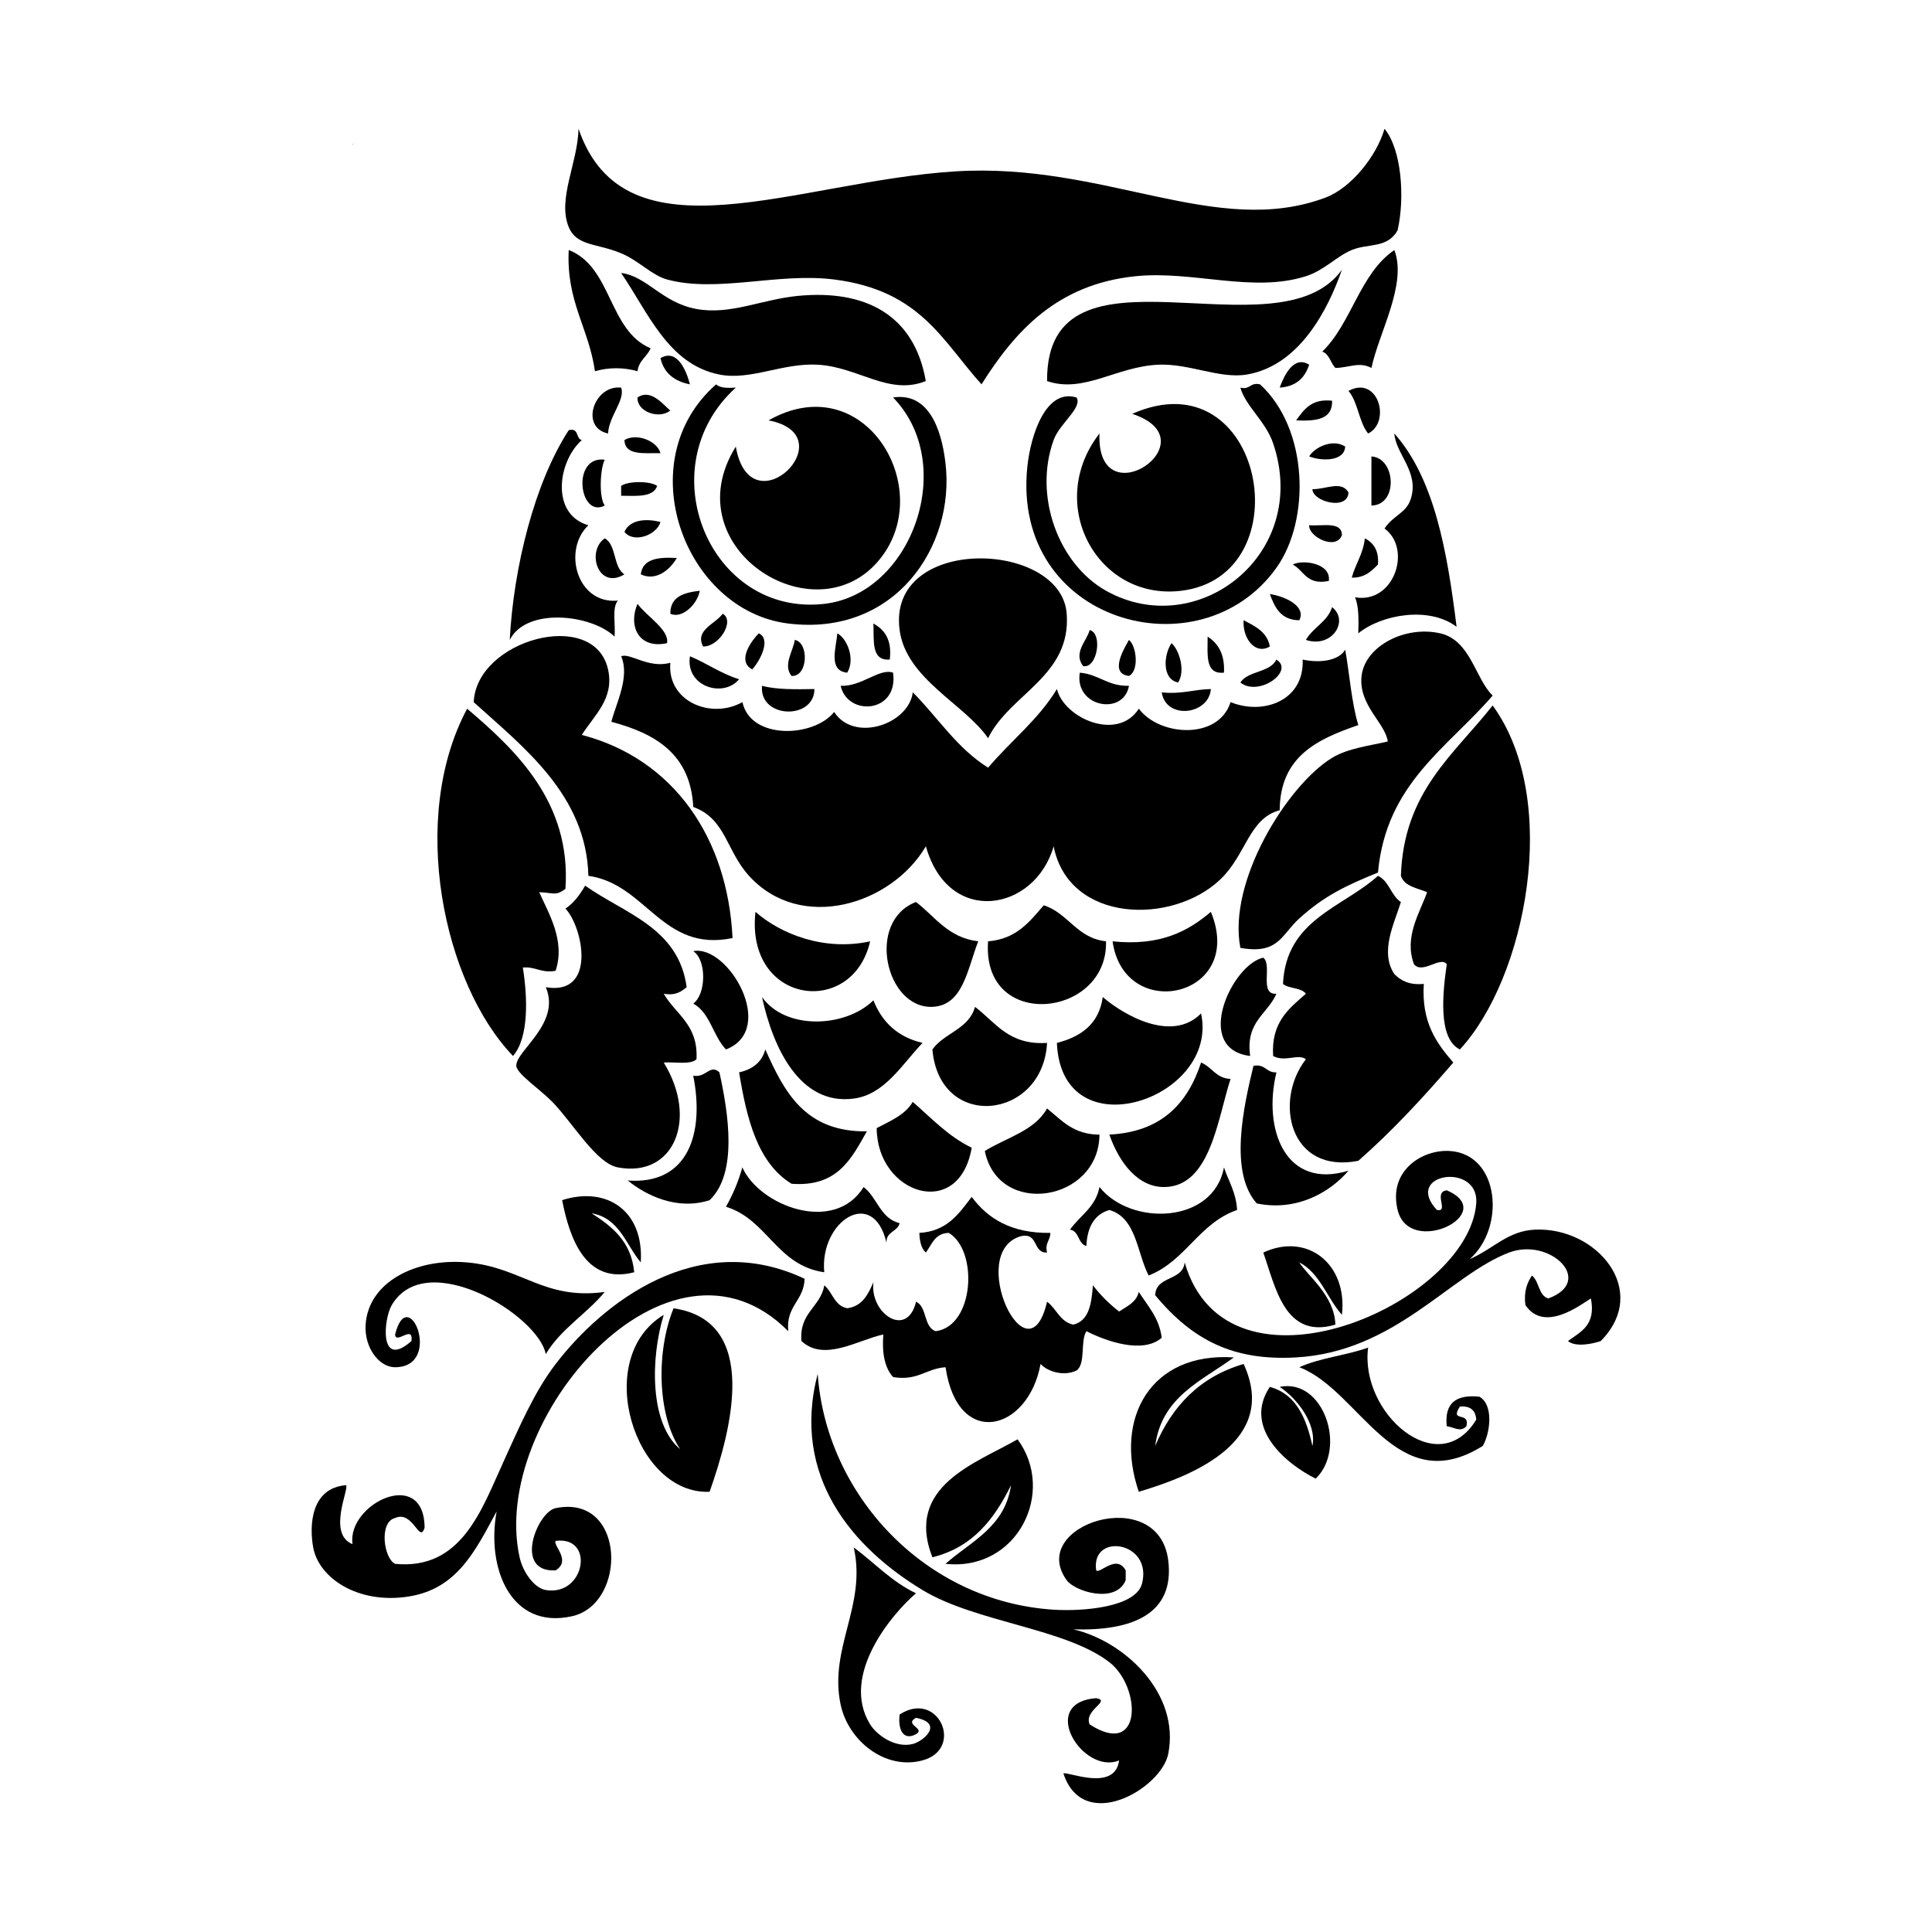
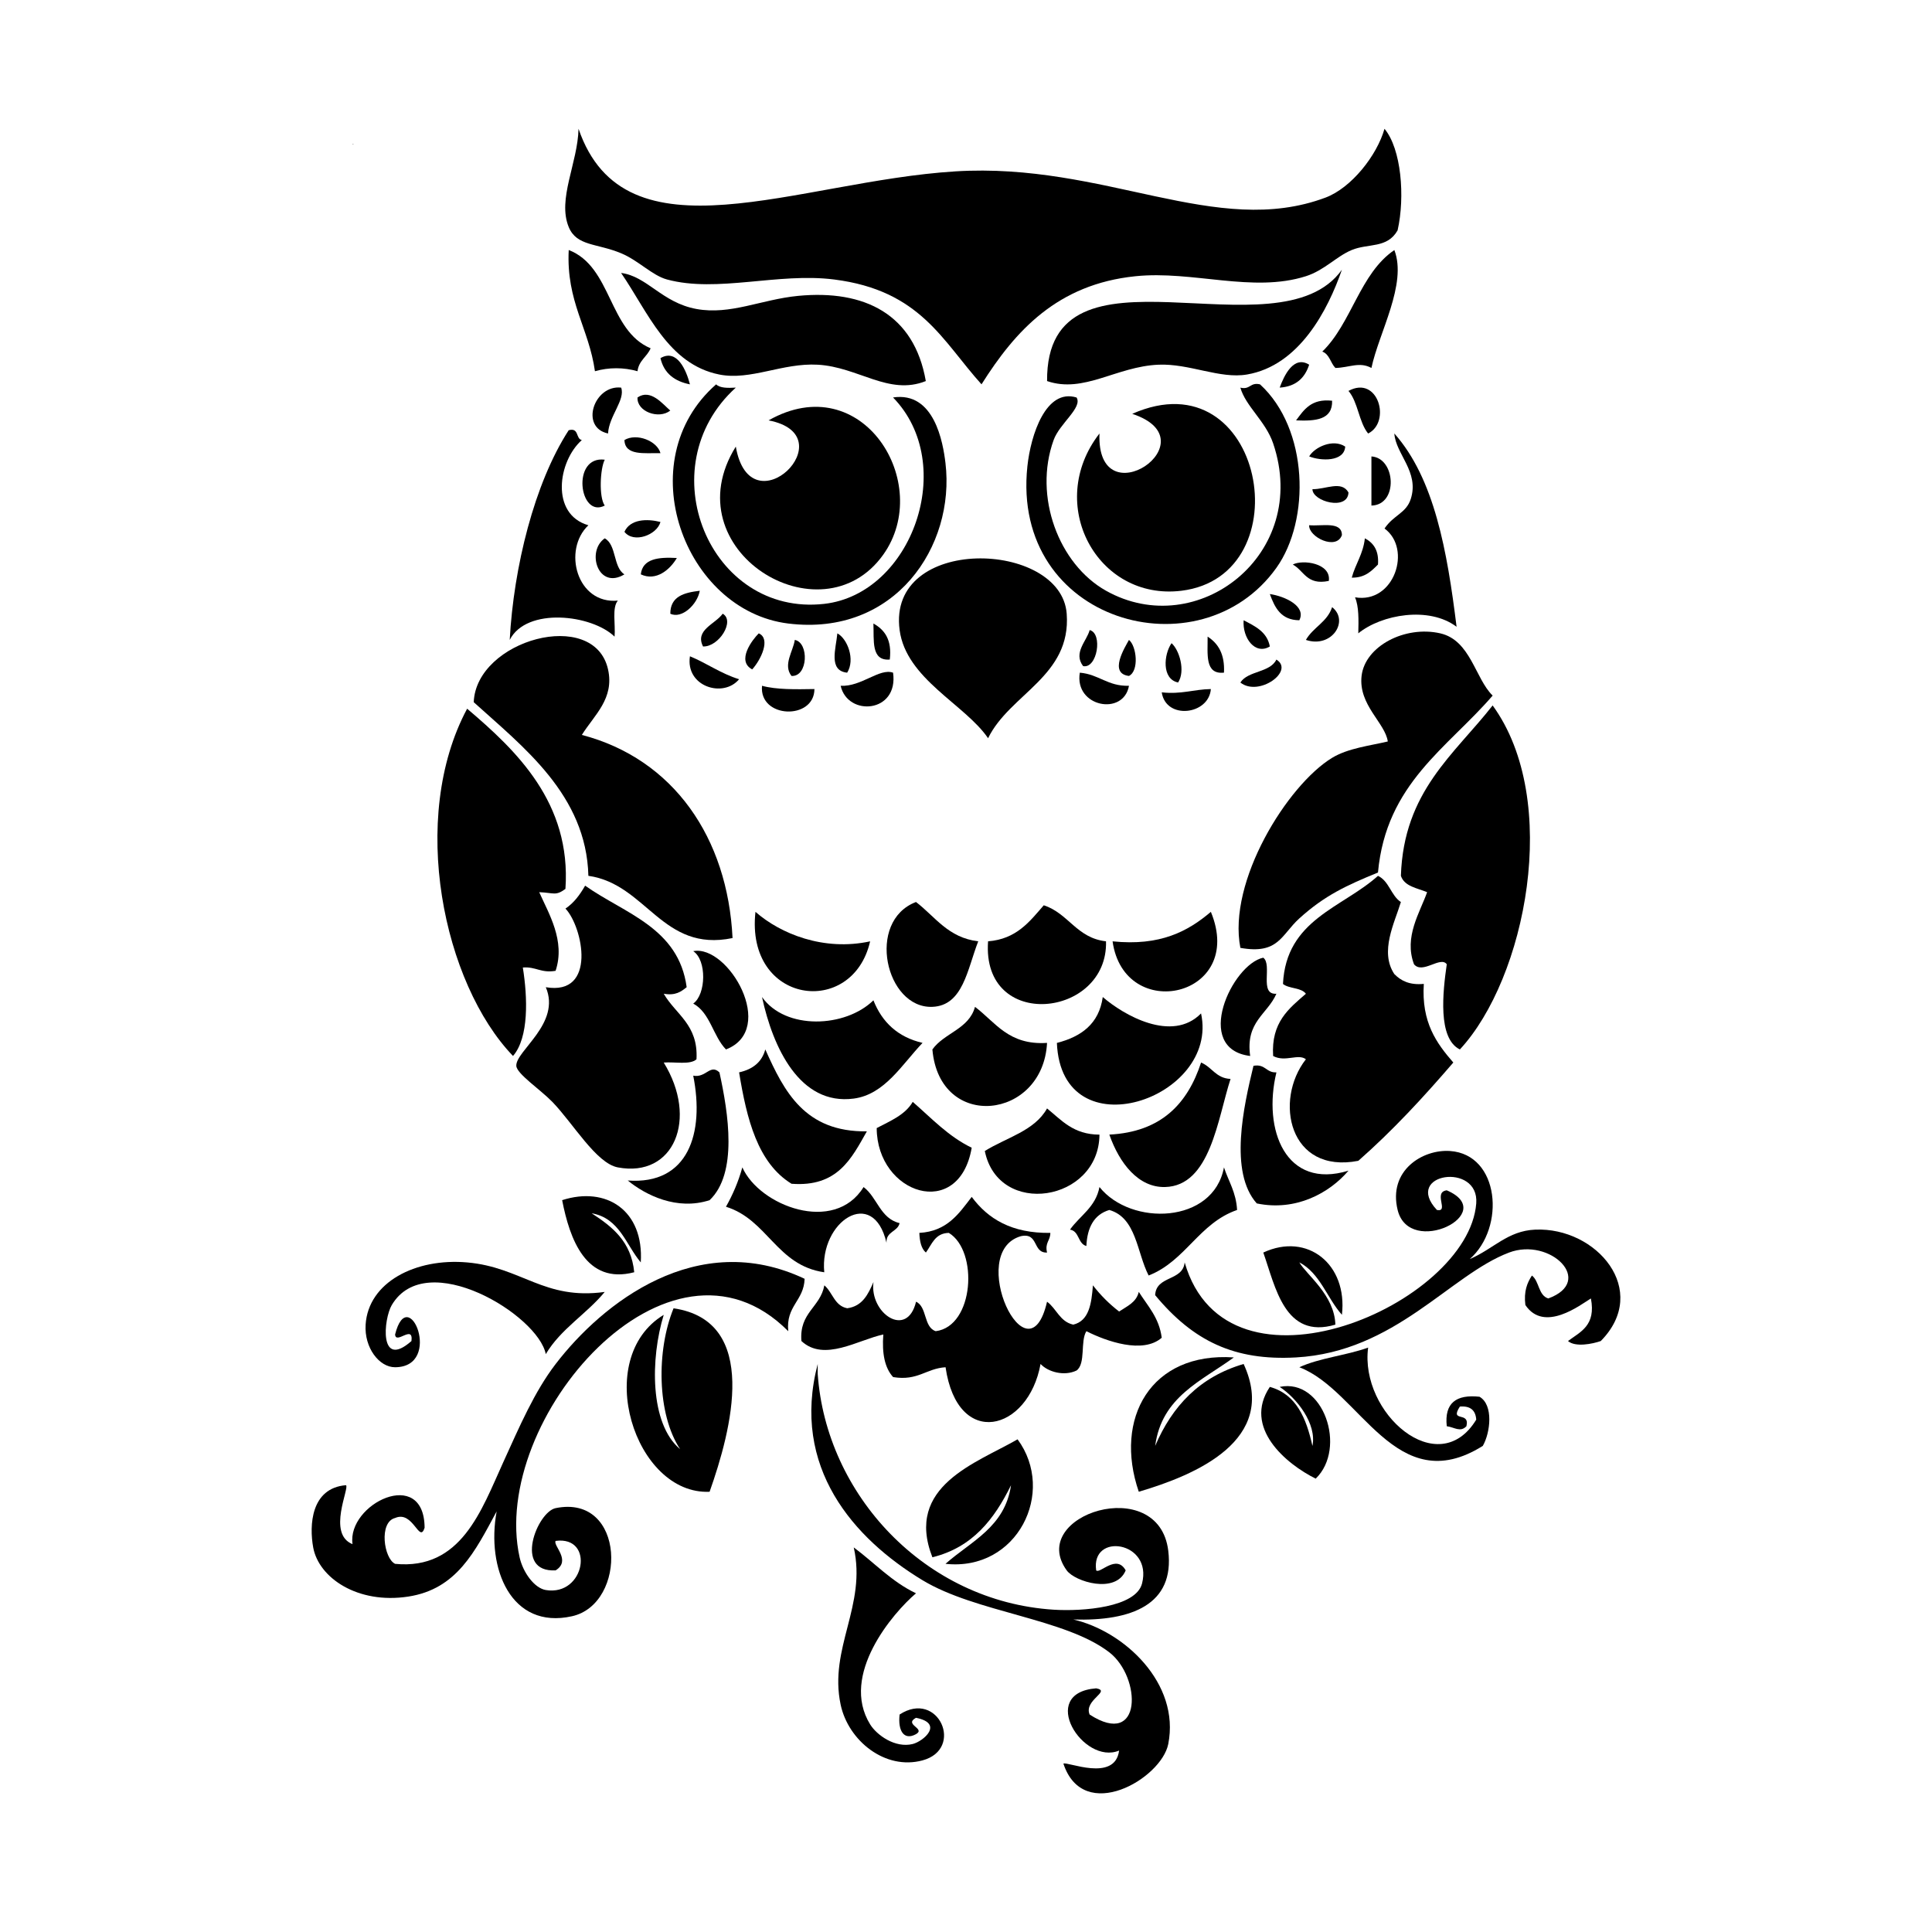
<svg xmlns="http://www.w3.org/2000/svg" width="1500" height="1500" viewBox="0 0 1500 1500">
  <svg x="241.95" y="100.0" width="1016.1" height="1300" viewBox="0 0 425.41 544.27">
    <polygon class="cls-2" points="13.54 5.12 13.54 4.91 13.3 5.09 13.54 5.12" />
    <path class="cls-1" d="M86.76,0c15.11,44.09,71.13,17.03,122.47,13.84,48.64-3.02,84.81,21.83,120.34,8.52,8.4-3.15,16.71-13.68,19.17-22.36,5.45,6.51,6.73,22.04,4.26,33.01-3.39,5.97-9.5,4.15-14.91,6.39-4.95,2.05-8.9,6.61-14.91,8.52-17.29,5.51-36.74-1.91-55.38,0-25.4,2.6-39.07,17.73-50.05,35.14-12.77-14.13-19.83-30.53-47.92-34.08-18.3-2.31-37.96,4.42-54.31,0-4.84-1.31-9.25-6.16-14.91-8.52-7.94-3.31-14.45-2.26-17.04-8.52-3.75-9.1,2.92-20.77,3.19-31.95" />
    <path class="cls-1" d="M83.57,39.4c14.09,5.44,12.86,26.19,26.62,31.95-1.15,2.76-3.85,3.96-4.26,7.45-4.52-1.29-9.33-1.29-13.84,0-1.96-14.02-9.37-22.58-8.52-39.4" />
    <path class="cls-1" d="M351.94,39.4c4.24,11.07-5.03,26.85-7.45,38.34-3.91-2.13-7.16-.1-11.71,0-1.59-1.6-1.91-4.48-4.26-5.32,9.55-9.26,12.22-25.41,23.43-33.01" />
    <path class="cls-1" d="M334.9,45.79c-4.56,13.14-13.88,31.2-30.88,34.08-8.83,1.5-18.69-3.62-28.75-3.19-13.7.58-24.26,9.42-36.21,5.32-.37-49.23,75.05-7.04,95.85-36.21" />
    <path class="cls-1" d="M122.97,83.07c-5.04-1-8.45-3.62-9.58-8.52,5.43-3.21,8.42,4.04,9.58,8.52" />
    <path class="cls-1" d="M324.25,76.68c-1.39,4.29-4.26,7.1-9.58,7.45,1.43-3.89,4.53-10.6,9.58-7.45" />
    <path class="cls-1" d="M137.88,84.13c-28.57,25.9-8.52,74.51,28.75,70.29,28.49-3.22,43.54-45.38,22.36-67.09,13.43-2.03,16.25,14.66,17.04,21.3,3.24,27.06-16.4,56.48-51.12,52.18-33.81-4.18-51.84-52.85-23.43-77.74,1.26,1.23,3.76,1.21,6.39,1.06" />
    <path class="cls-1" d="M248.64,87.33c2.03,3.29-5.5,8.43-7.45,13.84-6.63,18.35,1.68,40.38,17.04,48.99,29.67,16.64,66.53-11.85,54.31-47.92-2.43-7.17-8.95-12.07-10.65-18.1,3.26.77,3.13-1.84,6.39-1.07,15.8,14.47,16.41,44.11,5.32,59.64-24.77,34.71-86.35,17.84-80.94-33.01,1.09-10.24,6.03-25.4,15.97-22.36" />
    <path class="cls-1" d="M100.61,84.13c1.43,3.96-3.97,9.23-4.26,14.91-9.27-1.97-4.53-15.9,4.26-14.91" />
    <path class="cls-1" d="M337.03,85.2c9.64-5.24,13.94,10.08,6.39,13.85-3.03-3.71-3.27-10.22-6.39-13.85" />
    <path class="cls-1" d="M116.58,91.59c-3.72,2.95-10.94.33-10.65-4.26,4.24-2.92,8.12,2.09,10.65,4.26" />
    <path class="cls-1" d="M331.71,88.39c.19,6.23-5.41,6.66-11.71,6.39,2.57-3.47,4.93-7.14,11.71-6.39" />
    <path class="cls-1" d="M256.09,99.04c-1.1,28.17,36.97,2.32,10.65-6.39,42.82-18.94,55.78,52.65,15.97,57.51-27.33,3.34-44.43-28.18-26.62-51.12" />
    <path class="cls-1" d="M137.88,103.3c4.72,27.4,36.26-3.61,10.65-8.52,30.53-17.34,53.76,20.56,37.27,43.66-20.2,28.3-68.83-1.57-47.92-35.14" />
    <path class="cls-1" d="M83.57,97.98c3.42-.93,2.21,2.76,4.26,3.2-7.78,6.88-10.28,24.13,2.13,27.69-8.48,8.03-3.75,25.76,9.58,24.49-1.97,2.29-.72,7.8-1.07,11.71-7.39-7.19-28.62-9.68-34.08,1.07,1.27-23.58,8-50.93,19.17-68.16" />
    <path class="cls-1" d="M351.94,99.04c13.02,14.67,17.18,38.2,20.23,62.83-8.93-6.75-24.4-4.02-31.95,2.13.11-4.37.21-8.73-1.06-11.71,12.73,2.2,18.62-15.74,9.59-22.36,2.94-4.41,7.02-4.94,8.52-9.58,2.87-8.85-4.9-14.61-5.33-21.3" />
    <path class="cls-1" d="M113.39,105.43c-5.25-.08-11.55.9-11.71-4.26,3.99-2.38,10.66.31,11.71,4.26" />
    <path class="cls-1" d="M335.97,103.3c-.32,5-7.97,4.71-11.71,3.19,1.71-2.99,7.74-5.85,11.71-3.19" />
    <path class="cls-1" d="M344.49,106.5c7.93.48,8.79,15.8,0,15.97v-15.97" />
    <path class="cls-1" d="M95.28,107.56c-1.49,2.81-1.97,12.18,0,14.91-8.33,4.32-10.93-16.31,0-14.91" />
-     <path class="cls-1" d="M112.32,116.08c-1.23,3.74-6.68,3.26-11.71,3.2v-3.19c2.18-1.65,9.53-1.65,11.71,0" />
    <path class="cls-1" d="M337.03,118.21c-.22,6.03-11.73,2.95-11.71-1.07,4.34.08,9.45-2.92,11.71,1.07" />
    <path class="cls-1" d="M113.39,127.8c-1.15,4.24-8.72,7.07-11.71,3.2,1.87-4.14,7.28-4.31,11.71-3.2" />
    <path class="cls-1" d="M324.25,128.86c4.26.36,10.6-1.37,10.65,3.2-1.78,5.09-10.87.65-10.65-3.2" />
    <path class="cls-1" d="M95.28,133.12c3.89,2.15,2.68,9.38,6.39,11.71-8.54,5.19-12.48-7.51-6.39-11.71" />
    <path class="cls-1" d="M342.36,133.12c2.79,1.47,4.61,3.91,4.26,8.52-2.14,2.12-4.2,4.32-8.52,4.26,1.2-4.48,3.7-7.66,4.26-12.78" />
    <path class="cls-1" d="M118.71,139.51c-2.15,3.7-6.69,7.69-11.71,5.32.57-5.11,5.71-5.65,11.71-5.32" />
    <path class="cls-1" d="M219.88,198.09c-7.49-11-26.62-19.23-28.75-35.14-4.16-31.05,52.54-29.28,54.31-5.32,1.51,20.34-18.52,26.02-25.56,40.47" />
    <path class="cls-1" d="M318.93,141.64c3.17-1.71,12.52-.48,11.71,5.32-7.19,1.51-8.03-3.33-11.71-5.32" />
    <path class="cls-1" d="M126.17,150.16c-.81,4.52-5.87,9.25-9.58,7.46,0-5.68,4.51-6.85,9.58-7.46" />
    <path class="cls-1" d="M311.47,151.23c4.93.72,11.92,3.96,9.58,8.52-5.98-.06-7.97-4.1-9.58-8.52" />
-     <path class="cls-1" d="M105.93,154.42c2.94,4.04,10.42,8.44,9.59,12.78-9.34,2.01-12.65-5.71-9.59-12.78" />
    <path class="cls-1" d="M331.71,155.49c5.67,4.44-.08,13.47-8.52,10.65,2.31-4.08,6.96-5.81,8.52-10.65" />
    <path class="cls-1" d="M133.62,157.62c4.08,2.31-1.2,10.82-6.39,10.65-2.73-5.39,3.96-7.23,6.39-10.65" />
    <path class="cls-1" d="M302.95,159.75c3.73,1.95,7.62,3.74,8.52,8.52-4.79,2.88-8.95-2.76-8.52-8.52" />
    <path class="cls-1" d="M182.61,160.81c3.65,2.03,6.08,5.28,5.32,11.71-6.18.5-5.08-6.28-5.32-11.71" />
    <path class="cls-1" d="M252.9,162.94c4.35,1.04,2.46,12.67-2.13,11.71-3.31-4.35,1.24-8.21,2.13-11.71" />
    <path class="cls-1" d="M87.83,197.02c29.85,7.81,47.41,33.48,48.99,66.03-22.91,4.76-27.88-17.53-46.86-20.23-.67-26.33-21.26-41.92-37.27-56.44.81-20.27,39.18-30.84,43.66-10.65,2.11,9.5-4.48,14.82-8.52,21.3" />
    <path class="cls-1" d="M145.34,164.01c3.96,1.71.78,8.49-2.13,11.71-5.22-2.74.02-9.63,2.13-11.71" />
    <path class="cls-1" d="M170.89,164.01c3.27,1.74,5.87,8.5,3.19,12.78-6.19-.64-3.64-7.83-3.19-12.78" />
    <path class="cls-1" d="M383.89,184.24c-14.61,16.98-34.64,28.55-37.27,57.51-10.04,4.1-17.32,7.43-25.56,14.91-5.91,5.36-6.75,11.81-19.17,9.58-4.21-21.6,15.31-52.95,29.82-61.77,5.19-3.15,12.27-3.93,18.1-5.32-.85-6.05-9.6-11.85-8.52-21.3,1.11-9.7,14.13-16.46,25.56-13.85,9.89,2.26,11.34,14.68,17.04,20.23" />
    <path class="cls-1" d="M291.24,165.07c3.46,2.22,5.63,5.73,5.32,11.71-6.34.66-5.24-6.12-5.32-11.71" />
    <path class="cls-1" d="M157.05,166.14c4.67.83,4.35,12.04-1.07,11.71-2.85-3.63.58-8.09,1.07-11.71" />
    <path class="cls-1" d="M265.68,166.14c2.46,1.97,3.37,10.02,0,11.71-6.68-.78-1.35-9.25,0-11.71" />
    <path class="cls-1" d="M279.52,167.2c2.51,2.19,4.59,9,2.13,12.78-5.38-1.1-4.67-9.14-2.13-12.78" />
-     <path class="cls-1" d="M335.97,169.33c1.45,8.13,2.03,17.14,4.26,24.49-13.19,4.56-25.43,10.07-25.56,27.69-9.95,2.61-10.86,14.35-19.17,22.36-15.57,15.02-49.37,14.4-54.31-10.65-6.02,21.17-34.12,26.24-41.53,0-11.18,19.01-40.67,28.15-57.51,9.58-7.47-8.24-7.51-18.53-18.1-22.36-.88-17.22-12.33-23.88-26.62-27.69,1.5-5.97,6.07-14.49,3.2-21.3,2.98-1.17,8.71,4.05,15.97,2.13-1.13,12.46,13.16,18.54,23.43,12.78,2.68,12.35,23.2,11.52,29.82,3.2,6.45,10.03,24.23,4.04,25.56-6.39,8.15,8.18,14.41,18.25,24.49,24.49,7.32-8.66,16.34-15.61,22.36-25.56,2.28,9.46,19.73,17.2,26.62,6.39,6.69,8.98,25.9,10.27,29.82-2.13,10.72,4.37,24.04-.55,23.43-13.84,4.63,1.04,11.41.82,13.84-3.2" />
    <path class="cls-1" d="M122.97,171.46c5.53,2.28,10,5.61,15.98,7.46-5.15,6.21-17.5,2.39-15.98-7.46" />
    <path class="cls-1" d="M313.6,172.53c6.03,3.71-5.73,12.22-11.71,7.46,2.5-3.89,9.63-3.15,11.71-7.46" />
    <path class="cls-1" d="M189,176.79c1.85,13.14-14.77,14.37-17.04,4.26,6.77.36,12.6-5.84,17.04-4.26" />
    <path class="cls-1" d="M249.7,176.79c6.23.52,9.03,4.46,15.98,4.26-1.75,9.91-17.83,6.92-15.98-4.26" />
    <path class="cls-1" d="M146.4,181.05c4.74,1.29,10.91,1.16,17.04,1.06-.05,10.2-18.04,9.61-17.04-1.06" />
    <path class="cls-1" d="M292.3,182.11c-.63,8.41-14.61,10.11-15.97,1.07,6.39.71,10.39-.97,15.97-1.07" />
    <path class="cls-1" d="M373.24,299.26c-7.27-3.56-5.54-18.74-4.26-27.69-2.01-2.8-7.88,3.35-10.65,0-3.35-8.89,1.94-16.82,4.26-23.43-3.25-1.36-7.38-1.85-8.52-5.32.9-27.5,17.36-39.44,29.82-55.38,22.45,30.87,10.71,88.81-10.65,111.82" />
    <path class="cls-1" d="M50.55,188.5c15.98,13.58,33.9,30.58,31.95,58.57-3.2,2.37-3.72,1.26-8.52,1.07,3.04,6.89,8.58,15.8,5.32,25.56-4.74.83-6.39-1.42-10.65-1.07,1.57,9.75,2,22.77-3.19,28.75-22.64-23.56-33.98-77.28-14.91-112.89" />
    <path class="cls-1" d="M354.07,251.33c-2.03,6.73-6.99,16.15-2.13,23.43,2.12,2.14,4.88,3.64,9.58,3.19-.81,12.53,4.14,19.29,9.59,25.56-9.69,11.26-19.73,22.16-30.88,31.95-22.53,4.38-27.5-19.64-17.04-33.01-2.51-1.94-6.72,1.05-10.65-1.06-.7-10.99,5.15-15.44,10.65-20.23-1.49-2.06-5.51-1.59-7.45-3.19,1.01-21,19.3-24.72,30.88-35.14,3.63,1.7,4.23,6.42,7.45,8.52" />
    <path class="cls-1" d="M121.91,279.02c-1.78,1.41-3.57,2.82-7.46,2.13,3.9,6.75,11.27,10.03,10.65,21.3-2.02,1.89-7.03.78-10.65,1.07,11.29,18.31,3.34,37.52-14.91,34.08-7.06-1.33-14.53-14.32-21.3-21.3-3.88-4-11.6-9.14-11.71-11.71-.22-4.88,14.61-13.76,9.59-25.56,16.67,2.83,12.08-19.54,6.39-25.56,2.77-1.85,4.71-4.52,6.39-7.45,12.89,9.12,30.39,13.63,33.01,33.01" />
    <path class="cls-1" d="M196.45,251.33c6.24,4.76,10.4,11.61,20.23,12.78-3.55,9.1-4.92,20.91-14.91,21.3-15.18.59-21.64-27.84-5.32-34.08" />
    <path class="cls-1" d="M258.22,264.11c.69,24.93-40.5,29.4-38.34,0,9.22-.72,13.49-6.39,18.1-11.71,8.04,2.6,10.66,10.64,20.23,11.71" />
    <path class="cls-1" d="M144.27,254.53c8.09,7.13,22.2,12.87,37.27,9.59-5.71,25.02-40.6,20.47-37.27-9.59" />
    <path class="cls-1" d="M292.3,254.53c11.48,27.82-28.18,36.45-31.95,9.59,15.44,1.59,24.47-3.22,31.95-9.59" />
    <path class="cls-1" d="M309.34,269.44c3.05,2.28-1.48,12.13,4.26,11.71-2.89,6.69-10.11,9.06-8.52,20.23-18.76-2.3-5.89-29.82,4.26-31.95" />
    <path class="cls-1" d="M146.4,282.22c7.63,10.83,27.1,10.01,36.21,1.07,2.82,7.12,7.92,11.96,15.97,13.84-6.71,7.02-12.29,16.77-22.36,18.1-17.55,2.33-26.3-16.61-29.82-33.01" />
    <path class="cls-1" d="M257.16,282.22c6.72,5.83,22.5,14.97,31.95,5.33,6.05,27.8-45.4,45.28-46.86,9.59,7.91-2.03,13.69-6.18,14.91-14.91" />
    <path class="cls-1" d="M215.62,285.41c6.69,5.02,10.9,12.53,23.43,11.72-1.31,25.04-34.97,28.78-37.27,2.13,3.84-5.39,11.87-6.59,13.85-13.84" />
    <path class="cls-1" d="M147.47,299.26c6.14,13.74,12.87,26.89,33.01,26.62-5.01,8.83-9.51,18.18-24.49,17.04-10.99-6.76-14.55-20.95-17.04-36.21,4.35-.97,7.39-3.26,8.52-7.46" />
    <path class="cls-1" d="M289.11,303.52c3.54,1.43,4.82,5.12,9.59,5.32-4.21,12.92-6.53,34.78-21.3,35.14-8.65.21-14.82-7.7-18.1-17.04,16.89-.86,25.44-10.06,29.82-23.43" />
    <path class="cls-1" d="M306.15,304.58c3.9-.7,4.09,2.31,7.46,2.13-4.52,18.7,3.04,38.22,23.43,31.95-6.16,7.24-17.07,13.3-29.82,10.65-9.1-10.22-4.24-31.69-1.07-44.73" />
    <path class="cls-1" d="M102.74,341.86c19.74,1.47,25.02-15.43,21.3-34.08,4.15.82,5.52-3.94,8.52-1.06,2.94,13.38,5.97,32.8-3.19,41.53-10.62,3.45-20.78-1.63-26.62-6.39" />
    <path class="cls-1" d="M214.56,331.21c-4.11,23.87-30.82,15.08-30.88-6.39,4.41-2.33,9.23-4.26,11.71-8.52,6.08,5.28,11.52,11.2,19.17,14.91" />
    <path class="cls-1" d="M239.05,318.43c4.7,3.81,8.54,8.5,17.04,8.52-.18,21.86-32.87,27.02-37.27,5.32,6.99-4.37,16.19-6.53,20.23-13.84" />
    <path class="cls-1" d="M408.38,394.04c4.08-3.02,9.15-5.05,7.45-13.84-3.3,2.01-15.17,11.3-21.3,2.13-.55-4.45.59-7.22,2.13-9.58,2.42,1.84,2.06,6.46,5.32,7.45,15.3-5.59.61-19.99-12.78-14.91-19.21,7.29-37,32.28-69.22,34.08-20.04,1.12-33.4-5.31-45.79-20.24.3-6.44,9.01-4.48,9.59-10.65,13.82,47.9,92.25,13.62,94.78-19.17,1.05-13.56-23.95-9.82-12.78,2.13,4.1.79-1.38-5.8,3.2-6.39,17.3,7.46-12.15,22-15.97,6.39-3.14-12.82,8.11-19.79,17.04-19.17,16.13,1.12,18.09,24.88,6.39,35.14,7.74-3.31,12.3-9.2,21.3-9.58,19.91-.86,37.54,19.74,21.3,36.21-2.64.93-8.26,2.08-10.65,0" />
    <path class="cls-1" d="M140.01,337.6c5.55,12.48,29.9,21.83,39.4,6.39,4.47,3.34,5.39,10.23,11.71,11.72-.66,2.89-4.45,2.65-4.26,6.39-4.33-18.53-21.82-6.93-20.23,9.59-15.52-2.23-18.39-17.11-31.95-21.3,2.18-3.86,4.01-8.06,5.32-12.78" />
    <path class="cls-1" d="M296.56,337.6c1.49,4.54,3.96,8.11,4.26,13.84-12.4,4.29-16.75,16.62-28.75,21.3-3.86-7.5-3.95-18.77-12.78-21.3-4.92,1.47-7.17,5.61-7.46,11.71-2.81-.74-2.25-4.85-5.32-5.32,3.24-4.57,8.34-7.28,9.58-13.85,10.23,12.81,37.04,12.03,40.47-6.39" />
    <path class="cls-1" d="M91.02,352.51c6.66,4.35,12.87,9.13,13.84,19.17-15.7,4.11-20.97-10.81-23.43-23.43,14.33-4.62,26.62,3.3,25.56,20.23-4.87-5.78-6.89-14.41-15.98-15.97" />
    <path class="cls-1" d="M214.56,347.18c5.28,7.14,12.97,11.88,25.56,11.71.02,2.51-1.84,3.14-1.07,6.39-4.8.19-2.63-6.6-8.52-5.32-17.95,5.22,2.33,48.21,8.52,21.3,3.09,2.24,4.15,6.5,8.52,7.45,5.16-1.23,5.93-6.85,6.39-12.78,2.47,3.21,5.31,6.05,8.52,8.52,2.54-1.72,5.59-2.93,6.39-6.39,2.88,4.58,6.6,8.31,7.46,14.91-6.11,5.36-17.99,1.16-24.49-2.13-2.05,3.27-.14,10.51-3.19,12.78-3.98,1.93-9.28.51-11.71-2.13-3.99,22-26.99,27.81-30.88,1.07-6.34.4-8.97,4.52-17.04,3.2-2.72-2.96-3.67-7.69-3.19-13.85-8.21,1.75-19.24,9.01-26.62,2.13-.77-9.29,6.14-10.9,7.45-18.1,2.7,2.27,3.27,6.66,7.45,7.45,4.99-.69,6.79-4.57,8.52-8.52-1.35,10.11,10.92,18.57,13.84,6.39,3.66,1.67,2.39,8.26,6.39,9.58,12.51-1.57,13.94-26.12,4.26-31.95-4.52.1-5.5,3.73-7.45,6.39-1.53-1.31-2.02-3.66-2.13-6.39,9.08-.51,12.87-6.31,17.04-11.72" />
    <path class="cls-1" d="M321.06,368.48c2.34,4.06,11.42,10.58,11.71,20.23-16.48,4.9-19.48-12.3-23.43-23.43,14.37-6.69,27.46,3.82,25.56,20.23-4.86-5.44-7.09-13.5-13.84-17.04" />
    <path class="cls-1" d="M95.28,378.07c-5.93,7.21-14.28,11.99-19.17,20.23-2.45-12.72-38.84-34.88-50.05-15.97-2.69,4.54-4.23,21.08,6.39,11.71.68-5.52-5.07,1.28-5.32-2.13,4.3-17.22,15.75,10.58,0,10.65-5.18.02-10.05-6.35-9.58-13.84.86-13.76,16.17-21.71,33.01-20.23,17.74,1.55,24.95,12.33,44.73,9.59" />
    <path class="cls-1" d="M160.25,373.81c-.24,7.21-6.14,8.77-5.32,17.04-38.73-39.03-97.22,28.76-87.33,73.48,1.09,4.92,4.81,10.04,8.52,10.65,12.81,2.11,16.04-17.68,3.19-15.97-.93,1.53,5.21,6.35,0,9.58-13.85.72-5.96-19.01,0-20.23,22.83-4.67,23.4,31.11,5.32,35.14-19.84,4.43-27.91-15.57-24.49-34.08-7.02,12.99-12.91,25.26-28.75,27.69-16.43,2.52-29.08-6.09-30.88-15.97-1.31-7.14-.77-19.31,10.65-20.24,1.27.77-6.24,15.82,2.13,19.17-1.86-13.07,23.34-25.4,23.43-5.32-1.7,5.3-3.7-5.76-9.58-3.19-5.36,1.35-3.68,13.18,0,14.91,21.47,2.08,28.03-17.4,35.14-33.01,5.36-11.78,10.16-22.98,17.04-31.95,15.18-19.79,46.03-44.23,80.94-27.69" />
    <path class="cls-1" d="M119.78,429.19c-7.56-11.38-7.73-32.16-2.13-45.79,28.23,4.15,18.79,39.65,11.71,59.64-24.35,1.09-38.37-43.31-14.91-57.51-4.31,14.06-4.64,35.34,5.33,43.66" />
    <path class="cls-1" d="M343.42,396.17c-2.8,21.27,22.79,43.69,35.14,23.43-.2-3-1.85-4.54-5.32-4.26-3.45,5.34,3.34,1.35,2.13,6.39-1.99,2.09-3.9.33-6.39,0-.82-7.57,3.09-10.4,10.65-9.58,4.62,2.68,3.51,11.71,1.07,15.97-28.3,17.76-39.88-18.05-59.64-25.56,6.55-3.03,15.33-3.84,22.36-6.39" />
    <path class="cls-1" d="M299.76,399.37c-10.44,7.67-23.45,12.75-25.56,28.75,5.53-12.93,14.47-22.45,28.75-26.62,11.41,24.79-15.72,36.12-34.08,41.53-8.19-23.81,3.87-45.5,30.88-43.66" />
-     <path class="cls-1" d="M164.5,404.69c2.69,39.18,34.74,74.01,76.68,76.68,9.49.6,26.77-.74,28.75-8.52,3.5-13.74-16.72-16.71-14.91-4.26,1.22,1.25,6.58-5.44,9.59,0v3.2c-3.18,7.78-16.49,3.7-19.17,0-13.04-18.01,29.93-31.71,33.01-6.39,2.13,17.51-11.89,22.94-30.88,22.36,16.5,3.74,34.78,20.71,30.88,40.47-2.23,11.3-27.56,26.11-34.08,6.39.97-.89,16.77,6.21,18.1-4.26-11.67,4.87-26.63-18.74-7.45-20.23,5.04.91-4.11,3.8-2.13,8.52,17.24,11.16,16.86-12.15,6.39-20.23-14.33-11.05-43.35-12.93-60.7-23.43-22.41-13.56-42.84-36.69-34.08-70.29" />
+     <path class="cls-1" d="M164.5,404.69c2.69,39.18,34.74,74.01,76.68,76.68,9.49.6,26.77-.74,28.75-8.52,3.5-13.74-16.72-16.71-14.91-4.26,1.22,1.25,6.58-5.44,9.59,0c-3.18,7.78-16.49,3.7-19.17,0-13.04-18.01,29.93-31.71,33.01-6.39,2.13,17.51-11.89,22.94-30.88,22.36,16.5,3.74,34.78,20.71,30.88,40.47-2.23,11.3-27.56,26.11-34.08,6.39.97-.89,16.77,6.21,18.1-4.26-11.67,4.87-26.63-18.74-7.45-20.23,5.04.91-4.11,3.8-2.13,8.52,17.24,11.16,16.86-12.15,6.39-20.23-14.33-11.05-43.35-12.93-60.7-23.43-22.41-13.56-42.84-36.69-34.08-70.29" />
    <path class="cls-1" d="M325.32,428.12c1.45-7.15-5.07-15.51-10.65-19.17,14.2-2.96,21.97,19.89,11.71,29.82-9.61-4.74-23.77-16.6-14.91-29.82,8.62,2.38,11.84,10.17,13.84,19.17" />
    <path class="cls-1" d="M206.04,466.46c8.28-7.34,19.33-11.91,21.3-25.56-5.38,10.95-12.45,20.21-25.56,23.43-9.07-23.17,14.35-30.64,27.69-38.34,12.63,17.12-.06,43-23.43,40.47" />
    <path class="cls-1" d="M176.22,461.13c6.73,4.99,12.3,11.13,20.23,14.91-7.47,6.35-24.81,26.56-14.91,42.6,2.17,3.52,8.17,7.8,13.84,6.39,3.48-.87,10.28-6.68,1.07-8.52-4.1,2.24,3.28,3.44,0,5.32-3.94,2.16-5.94-1.13-5.32-6.39,12.58-8.19,21.16,11.2,7.45,14.91-12.15,3.29-24.13-6.39-26.62-18.1-3.92-18.41,8.53-32.18,4.26-51.12" />
    <path class="cls-1" d="M100.61,46.86c8.45,1.08,13.28,9.67,24.49,11.71,11.04,2.02,21.1-3.11,33.01-4.26,21.66-2.09,37.76,5.98,41.53,27.69-12.05,4.82-21.92-4.59-35.14-5.32-11.45-.64-21.8,5.21-31.95,3.2-16.73-3.32-23.23-20.33-31.95-33.01" />
    <path class="cls-1" d="M124.04,267.31c11.36-2.24,27.43,25.45,10.65,31.95-4.22-4.3-5.12-11.92-10.65-14.91,4.18-2.97,4.45-14.11,0-17.04" />
  </svg>
</svg>